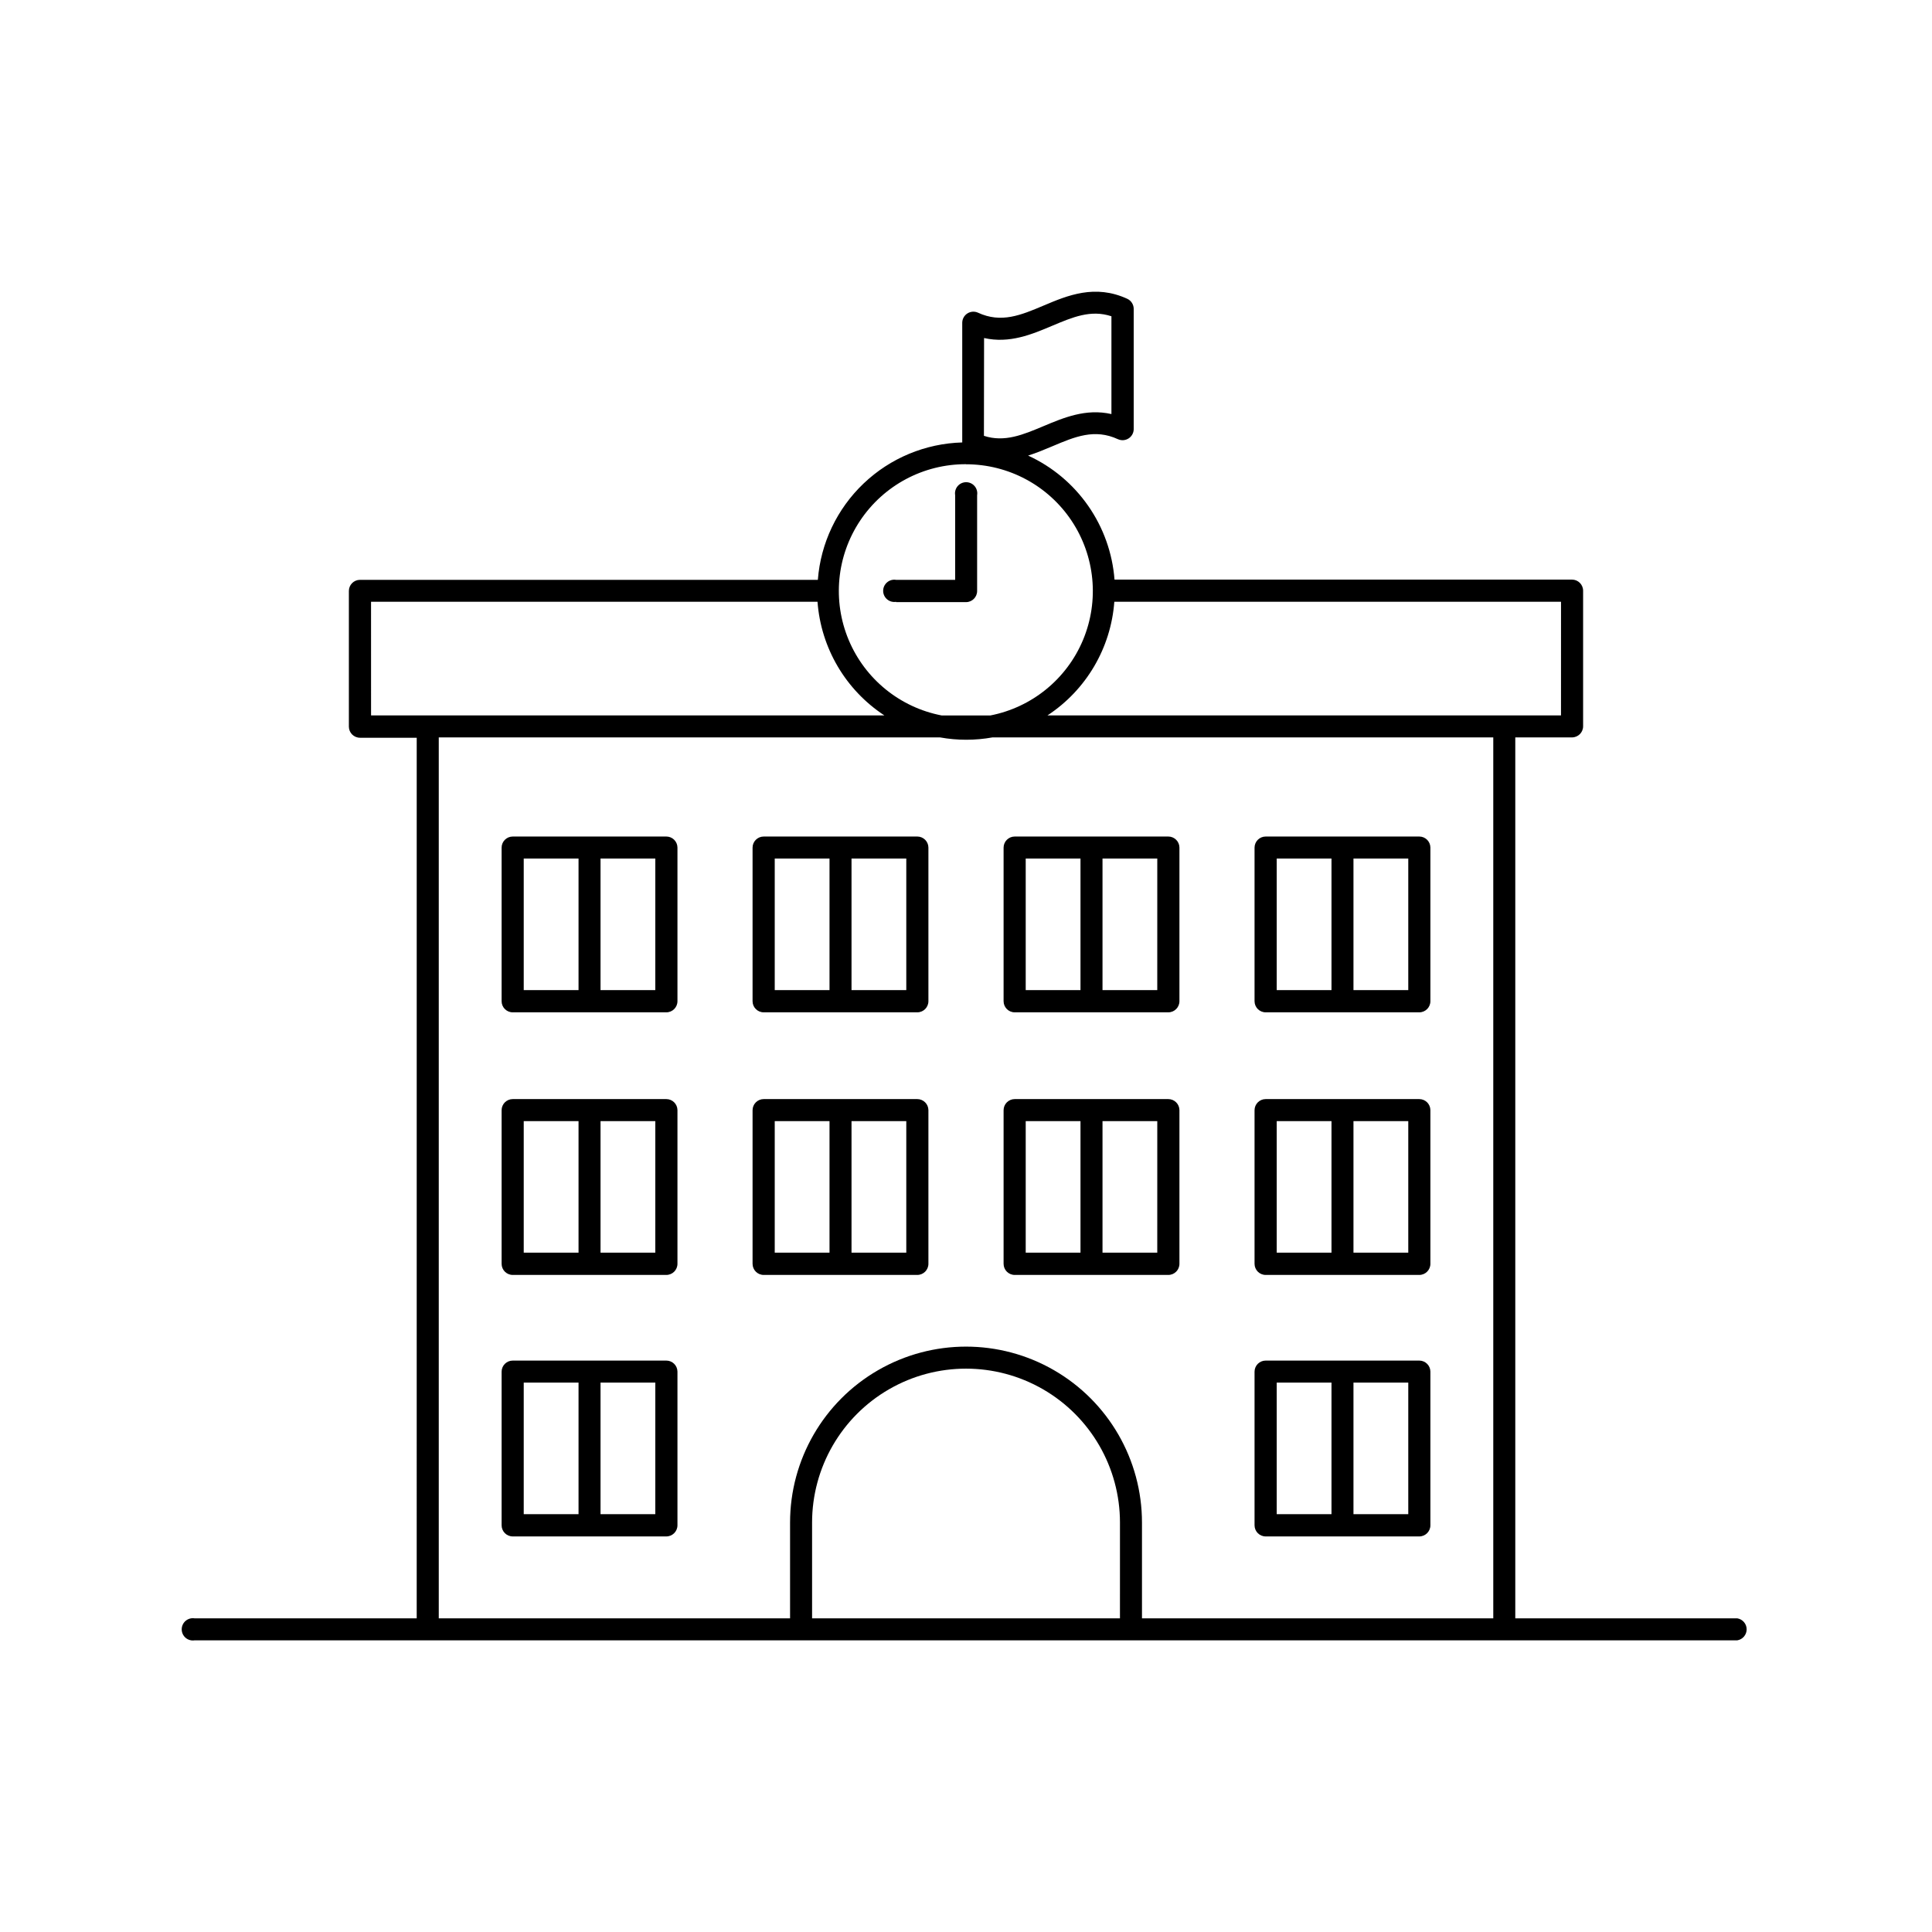
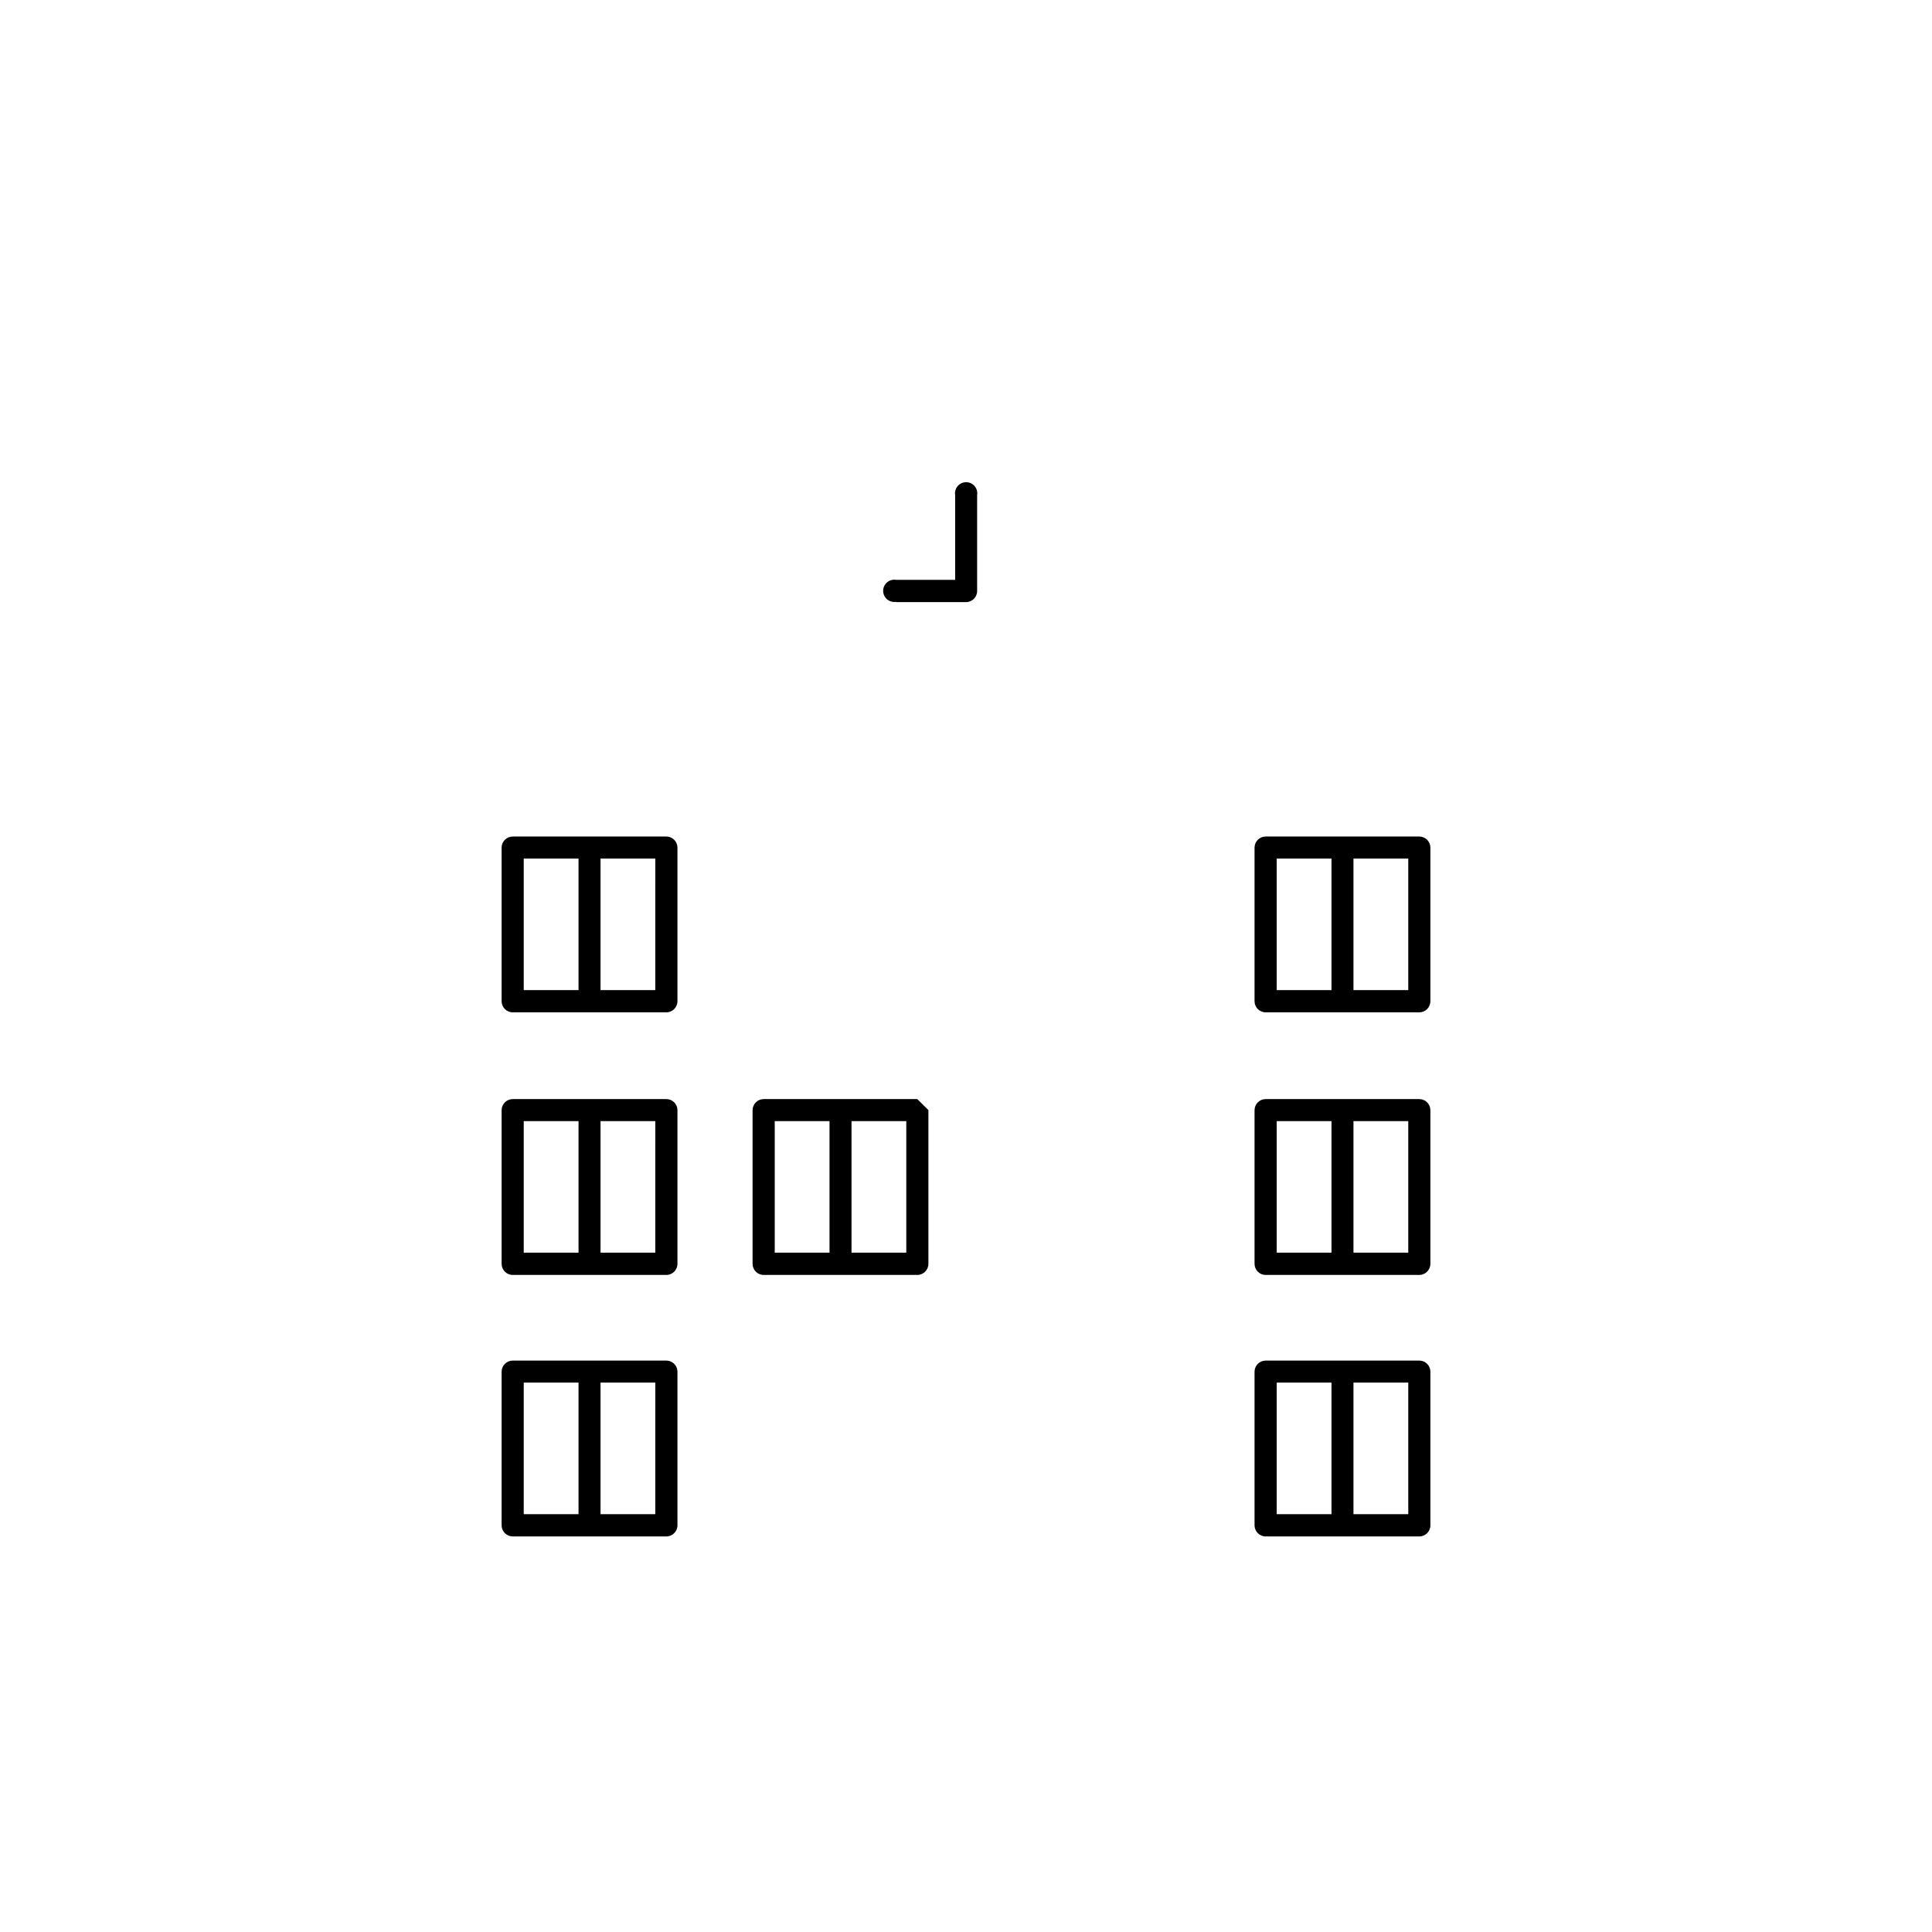
<svg xmlns="http://www.w3.org/2000/svg" fill="#000000" width="800px" height="800px" version="1.1" viewBox="144 144 512 512">
  <g>
-     <path d="m604.41 572.88h-58.844v-233.46h15.023c1.633 0 2.953-1.32 2.953-2.949v-35.918c0-1.629-1.32-2.953-2.953-2.953h-121.23c-0.543-7.019-2.949-13.77-6.977-19.547-4.023-5.781-9.523-10.379-15.922-13.316 2.215-0.699 4.34-1.594 6.375-2.449 6.031-2.559 11.246-4.762 17.465-1.879l0.004-0.004c0.902 0.398 1.941 0.32 2.773-0.211 0.832-0.527 1.348-1.438 1.367-2.426v-31.941c-0.012-1.129-0.668-2.152-1.691-2.637-8.551-3.938-15.805-0.914-22.188 1.789-6.031 2.547-11.238 4.742-17.418 1.871-0.906-0.398-1.949-0.316-2.781 0.215-0.832 0.531-1.344 1.445-1.363 2.434v31.754c-9.75 0.27-19.055 4.137-26.121 10.859-7.066 6.723-11.395 15.824-12.145 25.551h-121.33c-1.633 0-2.953 1.32-2.953 2.949v35.945c0 1.633 1.32 2.953 2.953 2.953h15.027l-0.004 233.37h-58.844c-0.855-0.141-1.727 0.102-2.391 0.66-0.66 0.562-1.039 1.383-1.039 2.25 0 0.867 0.379 1.691 1.039 2.254 0.664 0.559 1.535 0.801 2.391 0.66h408.82c1.426-0.234 2.473-1.469 2.473-2.914 0-1.441-1.047-2.676-2.473-2.91zm-46.73-239.29h-136.09c10.266-6.742 16.809-17.867 17.715-30.113h118.38zm-152.89-100.01c6.769 1.523 12.684-0.984 18.008-3.227 5.481-2.312 10.281-4.348 15.742-2.539v25.918c-6.789-1.543-12.715 0.984-18.047 3.219s-10.262 4.34-15.742 2.547zm-4.781 33.457c11.234-0.004 21.73 5.613 27.961 14.961 6.234 9.352 7.379 21.195 3.055 31.566-4.328 10.371-13.551 17.895-24.582 20.043h-12.871c-11.059-2.121-20.32-9.641-24.668-20.027-4.348-10.391-3.199-22.266 3.055-31.629 6.258-9.363 16.789-14.973 28.051-14.934zm-157.68 36.438h118.32c0.906 12.246 7.449 23.371 17.715 30.113h-136.03zm198.47 269.4-81.59 0.004v-25.379c0-14.574 7.773-28.043 20.398-35.332 12.621-7.285 28.172-7.285 40.797 0 12.621 7.289 20.398 20.758 20.398 35.332zm5.836 0v-25.375c0-16.66-8.887-32.055-23.312-40.383-14.43-8.332-32.207-8.332-46.633 0-14.43 8.328-23.316 23.723-23.316 40.383v25.379h-93.098v-233.46h132.84c4.594 0.828 9.301 0.828 13.895 0h132.72v233.46z" />
    <path d="m381.48 303.57h18.52c1.629 0 2.949-1.32 2.949-2.953v-25.395c0.141-0.855-0.098-1.73-0.66-2.391-0.562-0.664-1.383-1.043-2.25-1.043-0.867 0-1.691 0.379-2.254 1.043-0.559 0.66-0.801 1.535-0.66 2.391v22.445h-15.645c-0.855-0.145-1.73 0.098-2.391 0.66s-1.043 1.383-1.043 2.25c0 0.867 0.383 1.691 1.043 2.25 0.66 0.562 1.535 0.805 2.391 0.664z" />
    <path d="m320.58 365.69h-40.695c-1.633 0-2.953 1.32-2.953 2.949v40.691c0 1.629 1.32 2.949 2.953 2.949h40.699-0.004c1.633 0 2.953-1.32 2.953-2.949v-40.719c-0.016-1.621-1.332-2.922-2.953-2.922zm-37.785 5.836h14.523v34.863l-14.523-0.004zm34.863 34.863-14.512-0.004v-34.863h14.516z" />
-     <path d="m387.09 365.69h-40.699c-1.633 0-2.953 1.32-2.953 2.949v40.691c0 1.629 1.32 2.949 2.953 2.949h40.699c1.629 0 2.949-1.32 2.949-2.949v-40.719c-0.016-1.621-1.332-2.922-2.949-2.922zm-37.777 5.836h14.516v34.863l-14.516-0.004zm34.863 34.863-14.516-0.004v-34.863h14.516z" />
-     <path d="m453.61 365.69h-40.695c-1.633 0-2.953 1.32-2.953 2.949v40.691c0 1.629 1.32 2.949 2.953 2.949h40.699-0.004c1.633 0 2.953-1.32 2.953-2.949v-40.719c-0.016-1.621-1.332-2.922-2.953-2.922zm-37.785 5.836h14.516v34.863l-14.516-0.004zm34.863 34.863-14.512-0.004v-34.863h14.516z" />
-     <path d="m387.09 435.27h-40.699c-1.633 0-2.953 1.32-2.953 2.953v40.699-0.004c0 1.633 1.32 2.953 2.953 2.953h40.699c1.629 0 2.949-1.32 2.949-2.953v-40.734c-0.02-1.617-1.336-2.914-2.949-2.914zm-37.777 5.836h14.516v34.863h-14.516zm34.863 34.863h-14.516v-34.863h14.516z" />
-     <path d="m453.61 435.27h-40.695c-1.633 0-2.953 1.32-2.953 2.953v40.699-0.004c0 1.633 1.32 2.953 2.953 2.953h40.699-0.004c1.633 0 2.953-1.32 2.953-2.953v-40.734c-0.02-1.617-1.336-2.914-2.953-2.914zm-37.785 5.836h14.516v34.863h-14.516zm34.863 34.863h-14.512v-34.863h14.516z" />
+     <path d="m387.09 435.27h-40.699c-1.633 0-2.953 1.32-2.953 2.953v40.699-0.004c0 1.633 1.32 2.953 2.953 2.953h40.699c1.629 0 2.949-1.32 2.949-2.953v-40.734zm-37.777 5.836h14.516v34.863h-14.516zm34.863 34.863h-14.516v-34.863h14.516z" />
    <path d="m520.12 365.69h-40.699c-1.633 0-2.953 1.32-2.953 2.949v40.691c0 1.629 1.32 2.949 2.953 2.949h40.699c1.629 0 2.949-1.32 2.949-2.949v-40.719c-0.016-1.621-1.332-2.922-2.949-2.922zm-37.777 5.836h14.516v34.863l-14.516-0.004zm34.863 34.863-14.523-0.004v-34.863h14.523z" />
    <path d="m320.58 435.27h-40.695c-1.633 0-2.953 1.32-2.953 2.953v40.699-0.004c0 1.633 1.32 2.953 2.953 2.953h40.699-0.004c1.633 0 2.953-1.32 2.953-2.953v-40.734c-0.02-1.617-1.336-2.914-2.953-2.914zm-37.785 5.836h14.523v34.863h-14.523zm34.863 34.863h-14.512v-34.863h14.516z" />
    <path d="m520.12 435.27h-40.699c-1.633 0-2.953 1.32-2.953 2.953v40.699-0.004c0 1.633 1.32 2.953 2.953 2.953h40.699c1.629 0 2.949-1.32 2.949-2.953v-40.734c-0.02-1.617-1.336-2.914-2.949-2.914zm-37.777 5.836h14.516v34.863h-14.516zm34.863 34.863h-14.523v-34.863h14.523z" />
    <path d="m320.58 504.57h-40.695c-1.633 0-2.953 1.32-2.953 2.949v40.699c0 1.629 1.32 2.953 2.953 2.953h40.699-0.004c1.633 0 2.953-1.324 2.953-2.953v-40.738c-0.02-1.613-1.336-2.91-2.953-2.91zm-37.785 5.836h14.523v34.863l-14.523-0.004zm34.863 34.863-14.512-0.004v-34.863h14.516z" />
    <path d="m520.12 504.57h-40.699c-1.633 0-2.953 1.32-2.953 2.949v40.699c0 1.629 1.32 2.953 2.953 2.953h40.699c1.629 0 2.949-1.324 2.949-2.953v-40.738c-0.02-1.613-1.336-2.91-2.949-2.91zm-37.777 5.836h14.516v34.863l-14.516-0.004zm34.863 34.863-14.523-0.004v-34.863h14.523z" />
  </g>
</svg>